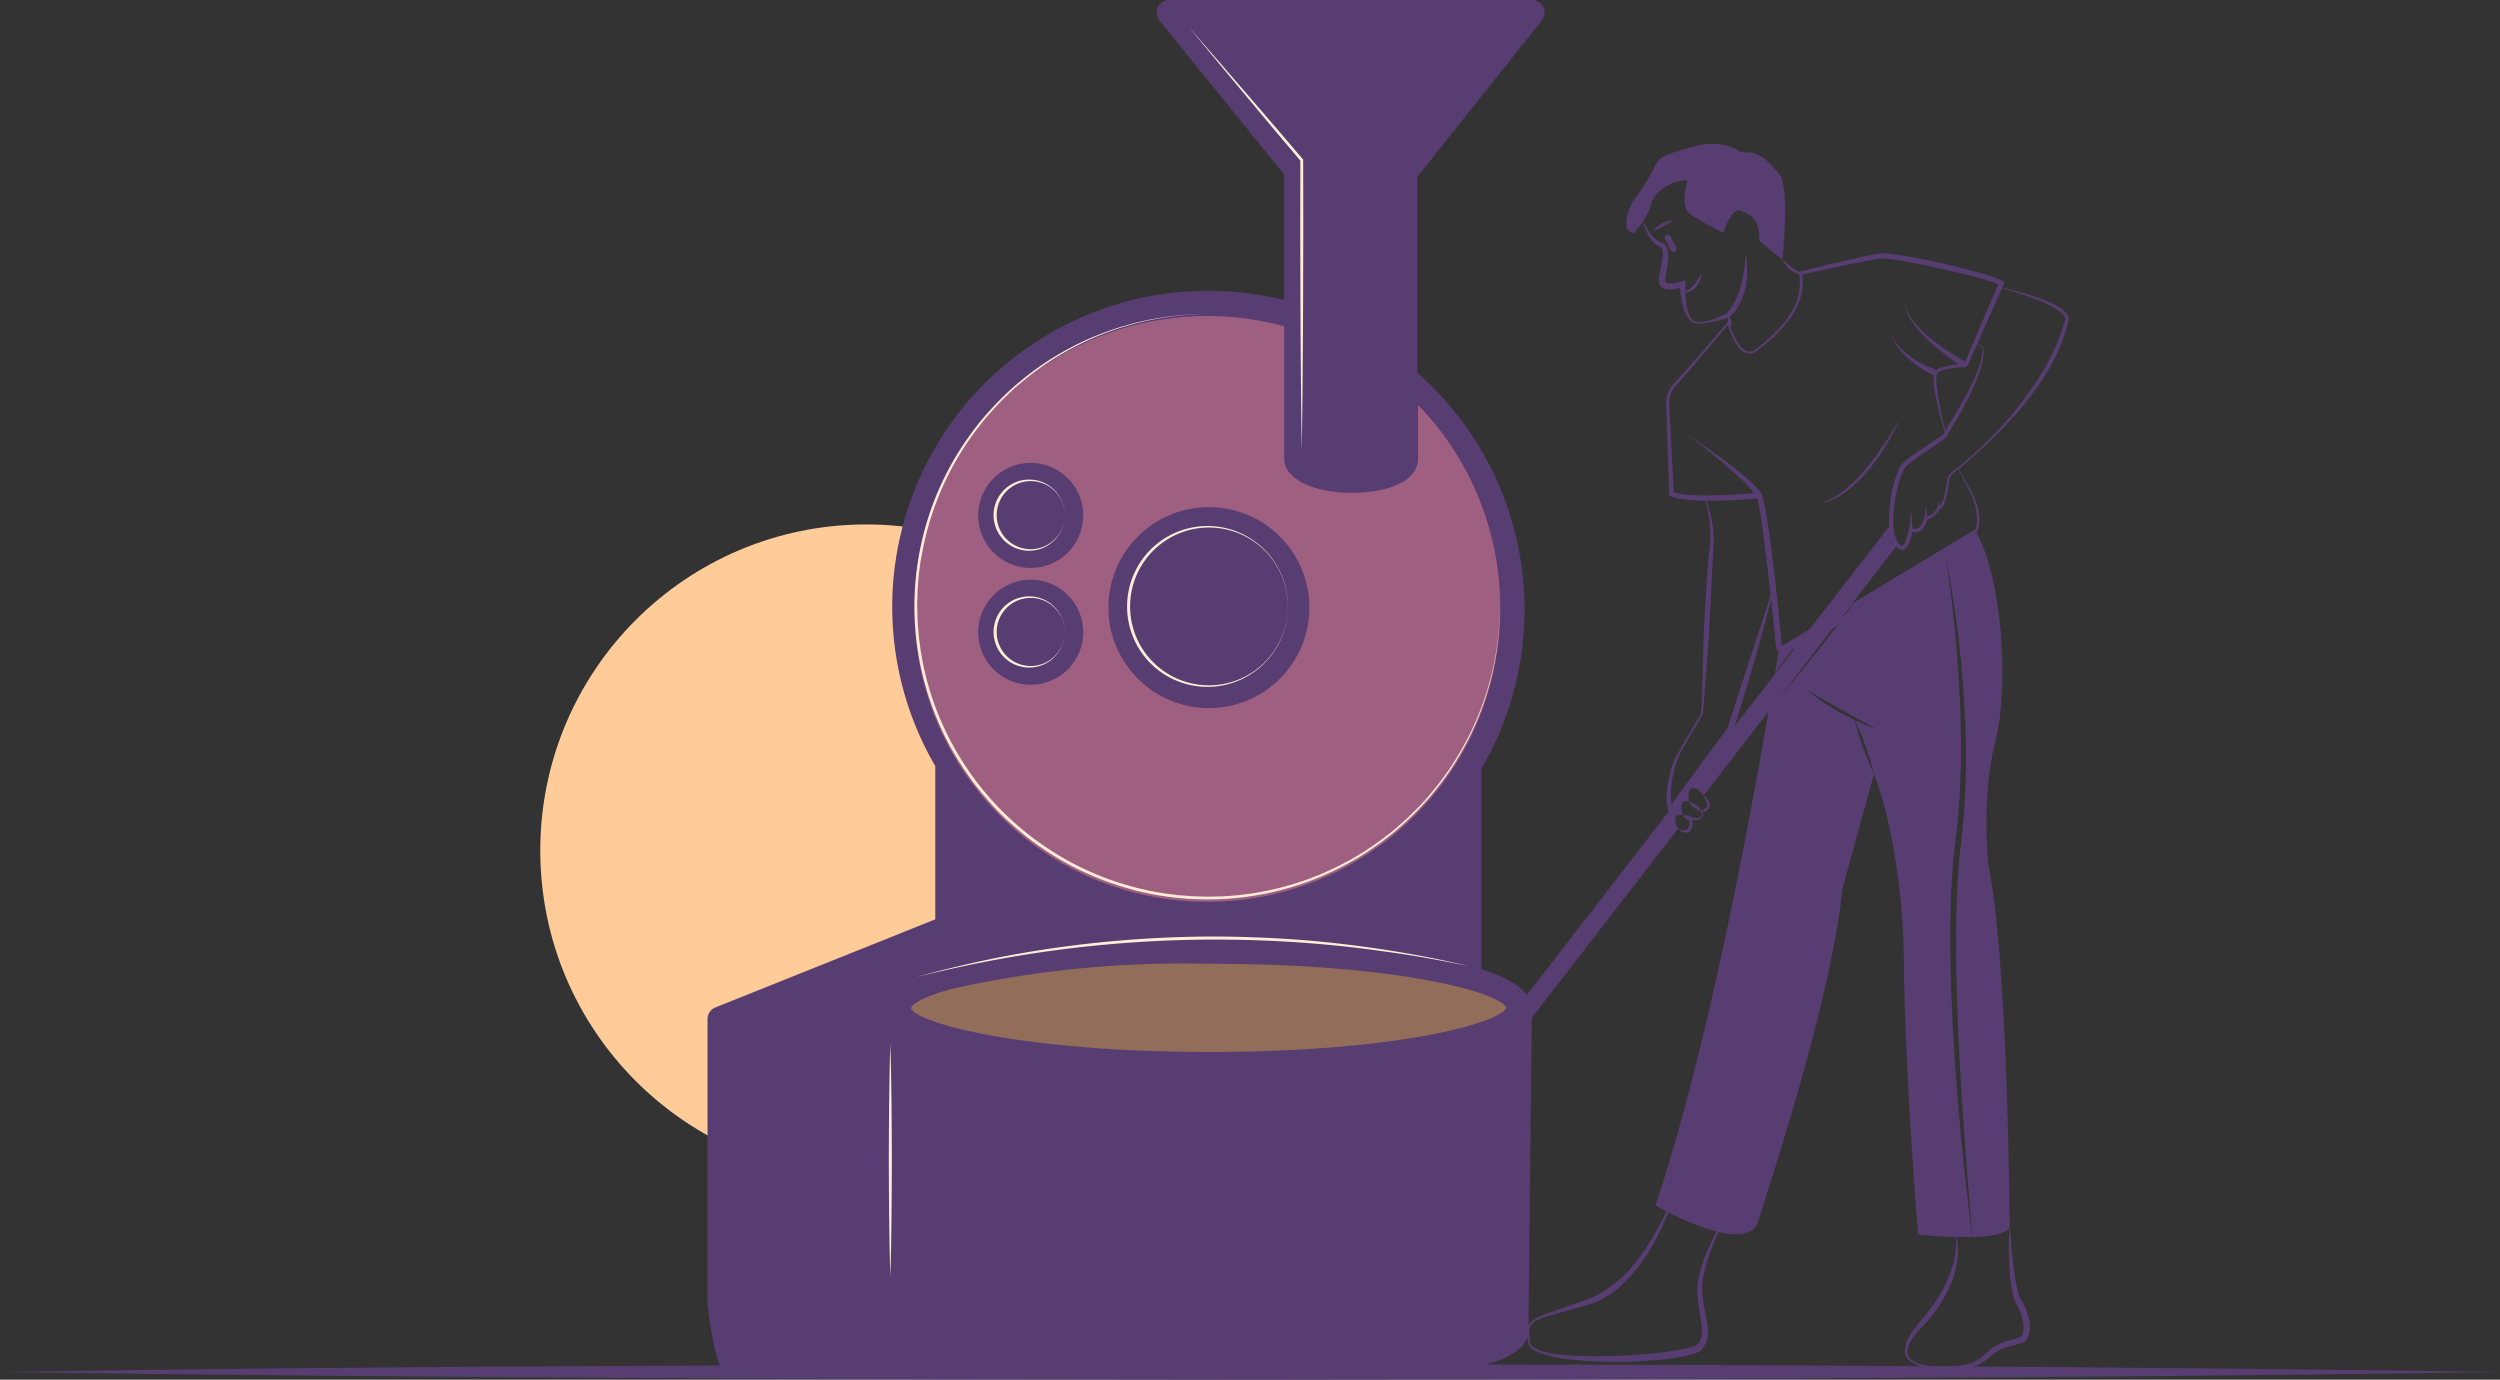
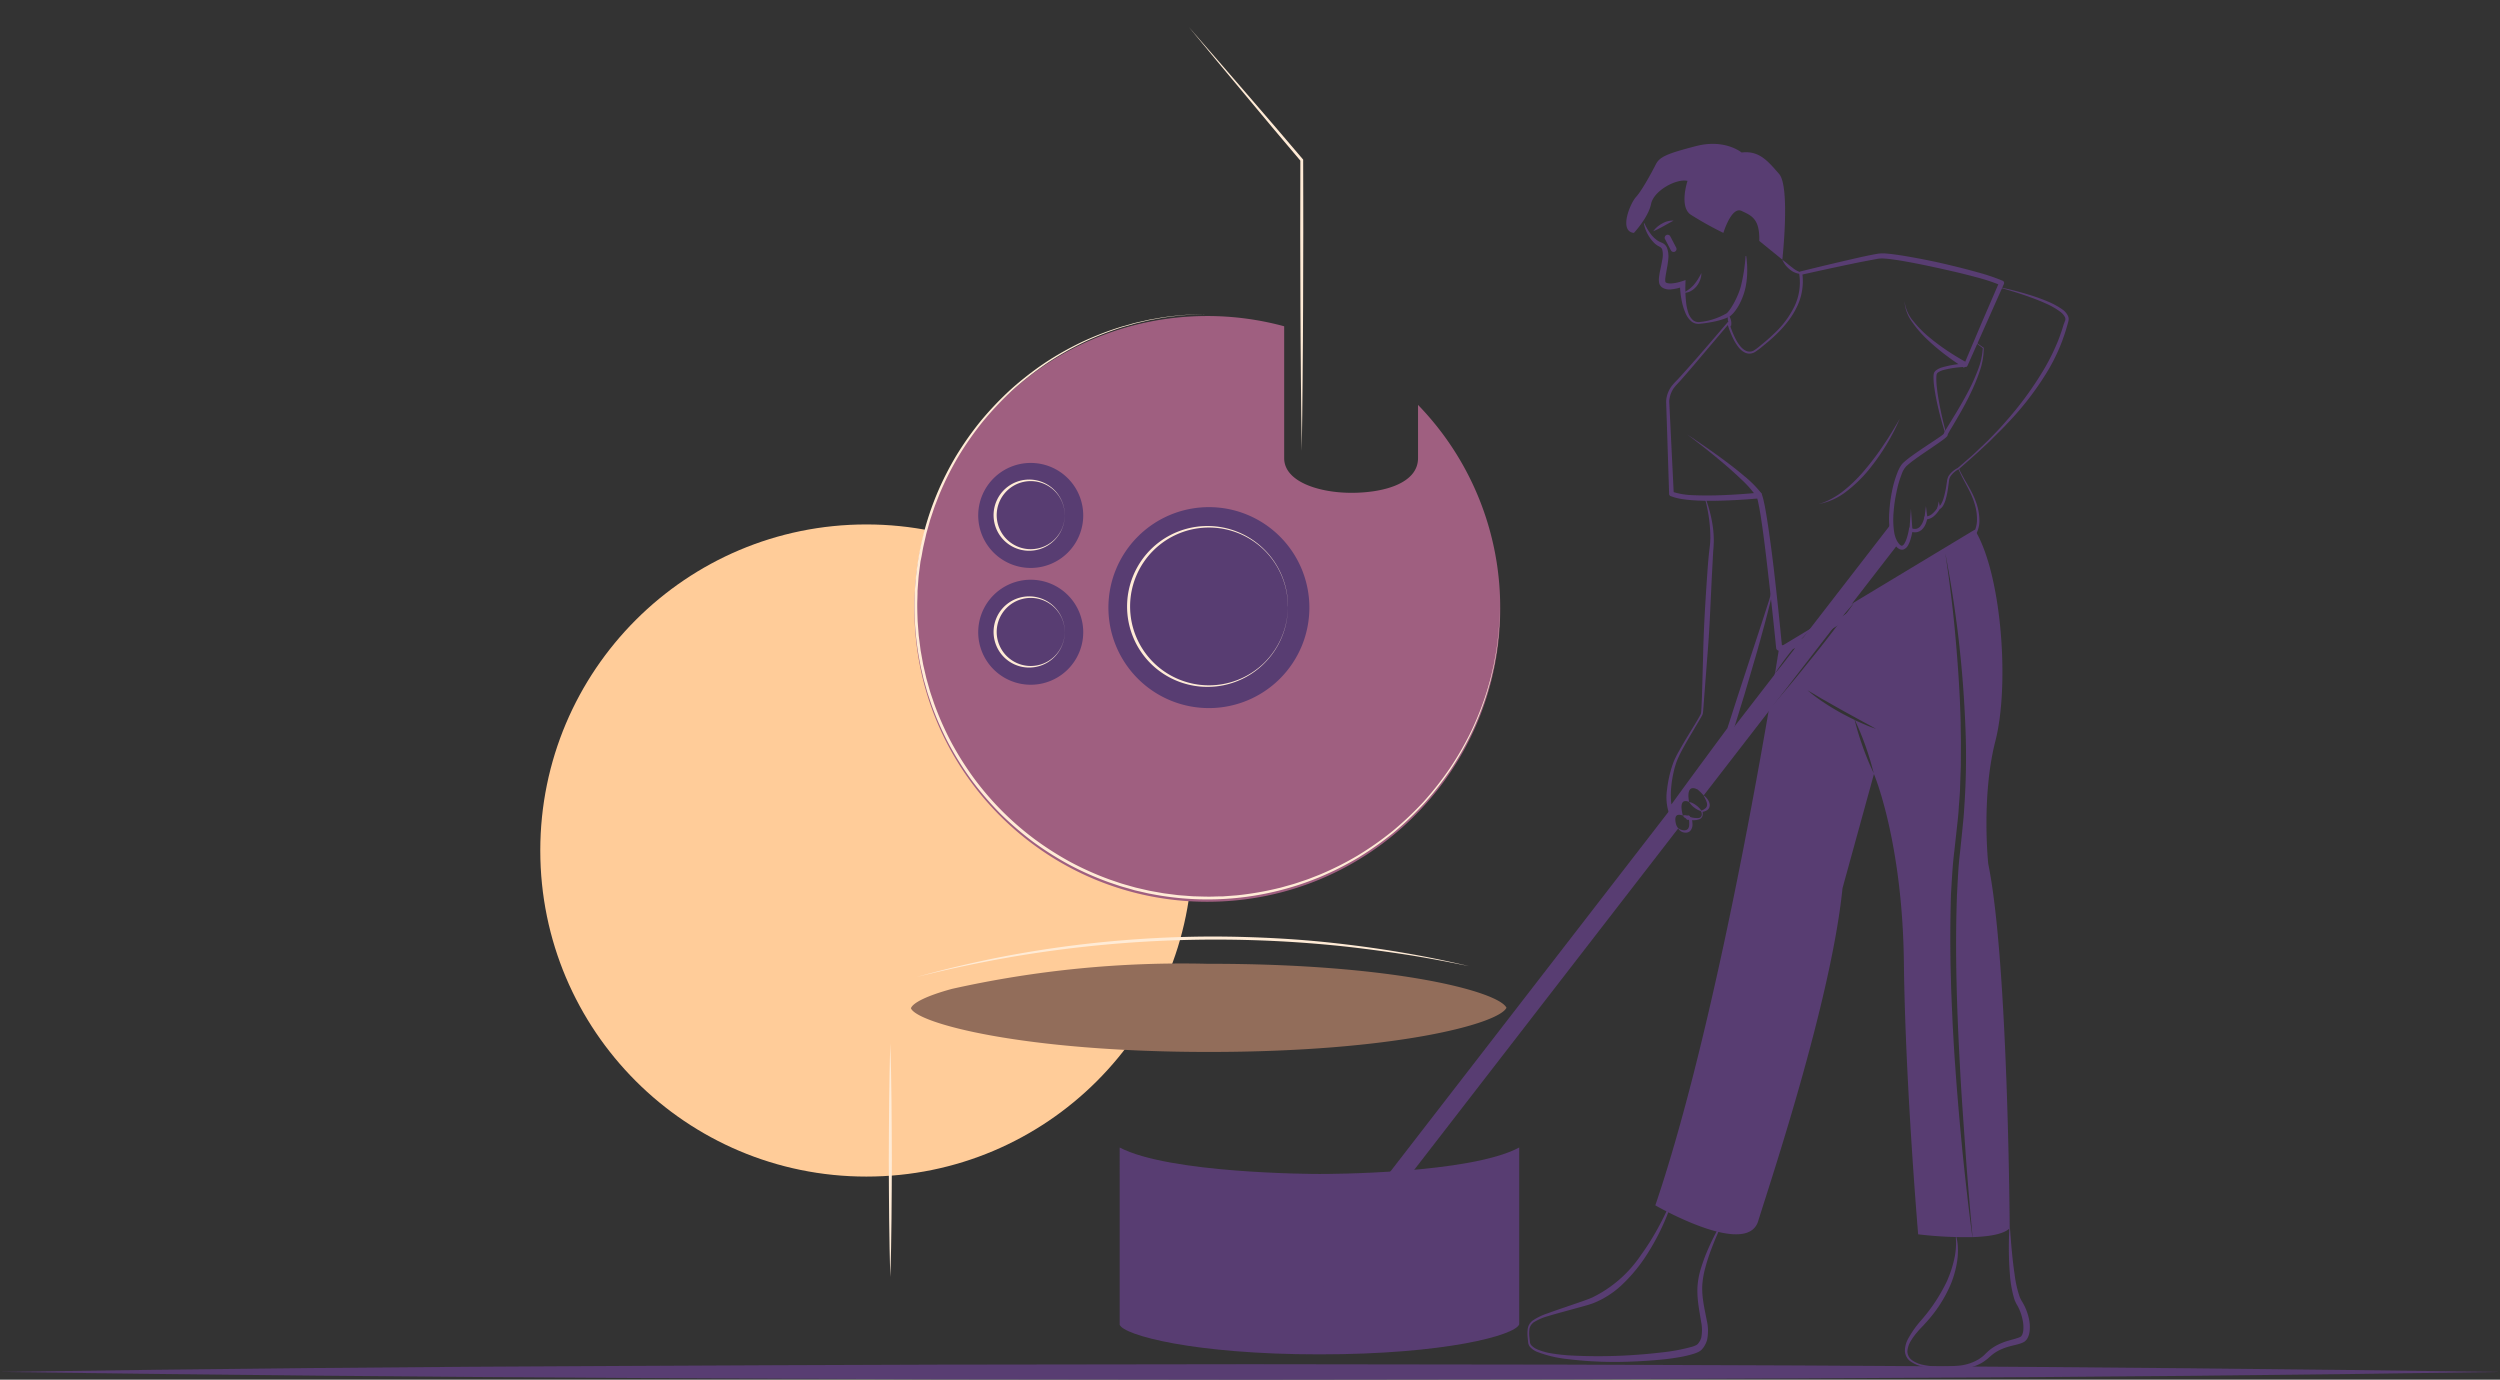
<svg xmlns="http://www.w3.org/2000/svg" viewBox="0 0 1616 891.82">
  <rect x="0" y="0" width="1616" height="891.82" fill="#333333" stroke="none" />
  <defs>
    <style>.cls-1{fill:#fc9;}.cls-2{fill:#583d72;}.cls-3{fill:#9f5f80;}.cls-4{fill:#ffebd6;}.cls-5{fill:#926d5a;}</style>
  </defs>
  <g id="Layer_2" data-name="Layer 2">
    <g id="Roasting_1" data-name="Roasting 1">
      <circle class="cls-1" cx="560.01" cy="549.77" r="210.77" />
      <path class="cls-2" d="M852.89,875.46c-81.22,0-126.63-12.41-129.13-19.16V741.76c32,16.77,124.34,17.1,129.13,17.1s97.11,0,129.12-17.1V856.08C979.29,863.16,934,875.46,852.89,875.46Z" />
      <line class="cls-2" y1="886.82" x2="1616" y2="886.82" />
      <path class="cls-2" d="M0,886.82q202-3.09,404-3.88l101-.48,101-.36,202-.27,202,.26,101,.35,50.5.19,50.5.29q202,1.11,404,3.9-202,3.13-404,3.91l-50.5.29-50.5.19-101,.35-202,.26-202-.27-101-.36-101-.48Q202,889.62,0,886.82Z" />
-       <path class="cls-2" d="M781.38,886.35c8,0,206.62,18.46,206.62-26.35l2.18-206.64h0v-1c0-11.2-12.66-19.48-32.47-25.81V496.67A203.61,203.61,0,0,0,916.15,241V114.3L996.68,13.15A8.12,8.12,0,0,0,990.35,0H755.73a8.12,8.12,0,0,0-6.33,13.15l80.69,99.69V194C720.59,166.91,609.85,233.7,582.73,343.2a204.24,204.24,0,0,0,21.84,152v99.05l-142.23,57a8.11,8.11,0,0,0-5,7.46V841.54c0,4.48,5.22,42.46,9.7,42.46" />
      <path class="cls-3" d="M969.73,393.57c0,104.56-84.74,189.33-189.3,189.34S591.1,498.17,591.09,393.62s84.74-189.33,189.3-189.34a189.18,189.18,0,0,1,49.7,6.63v85.24c0,15.27,22.57,22.41,43.52,22.41s43-6.17,43-22.41V261.73A188,188,0,0,1,969.73,393.57Z" />
      <path class="cls-4" d="M969.5,391.75a209.15,209.15,0,0,1-1.92,27.72c-.29,2.3-.77,4.57-1.14,6.86l-.6,3.42-.76,3.39c-.53,2.26-1,4.54-1.58,6.78l-1.88,6.7a193.83,193.83,0,0,1-9.9,26,197.73,197.73,0,0,1-13.62,24.27,205.12,205.12,0,0,1-17.08,22,210.46,210.46,0,0,1-20.13,19.26,206.24,206.24,0,0,1-22.74,16.11,197.36,197.36,0,0,1-24.87,12.61,189.42,189.42,0,0,1-109.53,10.91c-1.15-.18-2.28-.46-3.42-.72l-3.4-.78-3.4-.78-3.37-1c-2.23-.65-4.49-1.22-6.7-1.94l-6.62-2.24a196.75,196.75,0,0,1-25.52-11.29,203.8,203.8,0,0,1-23.59-14.93,210.68,210.68,0,0,1-21.15-18.22,208.31,208.31,0,0,1-18.22-21.15,202.47,202.47,0,0,1-14.93-23.59,196.81,196.81,0,0,1-11.3-25.52L599.9,449c-.72-2.21-1.29-4.47-1.95-6.7L597,439l-.78-3.41-.78-3.4c-.26-1.14-.55-2.26-.72-3.42a189.43,189.43,0,0,1,10.91-109.53,198.64,198.64,0,0,1,12.6-24.87,204.45,204.45,0,0,1,16.12-22.74,209.28,209.28,0,0,1,19.26-20.13,204.13,204.13,0,0,1,22-17.08,199.12,199.12,0,0,1,24.27-13.63,196.06,196.06,0,0,1,26-9.9l6.7-1.87c2.24-.6,4.52-1.05,6.78-1.58l3.39-.76,3.42-.6c2.29-.37,4.56-.85,6.86-1.14A209.15,209.15,0,0,1,780.75,203a208.45,208.45,0,0,0-27.68,2.16c-2.29.32-4.56.81-6.84,1.2l-3.41.63-3.38.79c-2.25.55-4.52,1-6.75,1.64L726,211.34a194.31,194.31,0,0,0-25.82,10.1,197.82,197.82,0,0,0-24,13.77,207.76,207.76,0,0,0-21.79,17.1,211.45,211.45,0,0,0-19,20.1,202.93,202.93,0,0,0-15.88,22.66,195.67,195.67,0,0,0-12.39,24.74l-2.52,6.44c-.83,2.16-1.5,4.37-2.25,6.54-.36,1.1-.74,2.19-1.09,3.29l-.94,3.33-.93,3.33c-.32,1.11-.64,2.21-.88,3.34l-1.54,6.75c-.51,2.25-.84,4.53-1.27,6.8L595,363l-.44,3.43c-.27,2.29-.62,4.58-.83,6.87l-.51,6.9-.13,1.72,0,1.73-.09,3.46c-.21,4.61,0,9.22.13,13.83.13,2.3.34,4.6.51,6.9.09,1.15.16,2.3.28,3.44l.44,3.43.44,3.43c.15,1.15.27,2.29.5,3.42l1.22,6.81c.18,1.14.46,2.26.72,3.38l.78,3.37.78,3.37.94,3.33c.65,2.21,1.22,4.44,1.94,6.63l2.22,6.55a194.29,194.29,0,0,0,11.23,25.25,199.56,199.56,0,0,0,14.81,23.32,189.4,189.4,0,0,0,39,39,201,201,0,0,0,23.32,14.82,195.6,195.6,0,0,0,25.25,11.22l6.55,2.22c2.19.72,4.42,1.29,6.63,1.94l3.33.94,3.37.78,3.37.78c1.12.26,2.24.54,3.38.72l6.81,1.22c1.13.23,2.27.36,3.42.5l3.43.44,3.43.44c1.14.12,2.29.19,3.44.28,2.3.17,4.6.38,6.9.51,4.61.09,9.22.35,13.83.13l3.46-.09,1.73,0,1.72-.13,6.9-.52a199.47,199.47,0,0,0,27.25-4.68c1.13-.23,2.23-.56,3.34-.87l3.33-.94,3.33-.94c1.1-.34,2.19-.72,3.29-1.09,2.18-.75,4.39-1.42,6.54-2.24l6.45-2.52a196.88,196.88,0,0,0,24.73-12.39,204.34,204.34,0,0,0,22.66-15.89,209,209,0,0,0,20.1-19,206.73,206.73,0,0,0,17.1-21.79,199.22,199.22,0,0,0,13.78-24,195.63,195.63,0,0,0,10.09-25.82l1.92-6.67c.63-2.23,1.09-4.5,1.64-6.75l.79-3.38.63-3.41c.39-2.28.89-4.55,1.2-6.84A208.45,208.45,0,0,0,969.5,391.75Z" />
      <path class="cls-2" d="M781.38,327.81a64.95,64.95,0,1,0,65,64.95A64.94,64.94,0,0,0,781.38,327.81Z" />
      <path class="cls-2" d="M666.43,299.24a33.94,33.94,0,1,0,33.77,34.09v-.16A33.93,33.93,0,0,0,666.43,299.24Z" />
      <path class="cls-2" d="M666.43,374.74a33.94,33.94,0,1,0,33.77,34.09v-.16A33.93,33.93,0,0,0,666.43,374.74Z" />
      <path class="cls-5" d="M973.79,651.41c-5,10.39-72.42,28.57-192.41,28.57s-188.66-18.51-192.56-28.25c1.3-3.57,10.39-8.12,26.46-12.5h0A681.21,681.21,0,0,1,780.73,623C901.37,622.83,968.75,641,973.79,651.41Z" />
      <path class="cls-2" d="M1056.17,150.54s9.35-10,11.08-18.7,16.62-16.63,23.55-14.89c0,0-5.54,16.62,2.08,21.81A215.75,215.75,0,0,0,1114,150.54s5.2-17.32,11.78-14.2,11.77,5.19,11.43,19.39l14.89,12.13s5.19-47.11-2.08-55.42-12.81-15.24-24.24-13.85c0,0-10.74-9-29.44-4.16s-23.55,6.93-26,11.78-9,17-12.82,21.13S1046.25,149.65,1056.17,150.54Z" />
      <path class="cls-2" d="M1068.63,149.5a16.92,16.92,0,0,1,5.75-5,13.69,13.69,0,0,1,7.41-1.91c-1.13.67-2.21,1.24-3.29,1.82l-3.19,1.77A66,66,0,0,1,1068.63,149.5Z" />
      <path class="cls-2" d="M1081.8,162.85a1.91,1.91,0,0,1-1.71-1l-3.81-7.27a1.92,1.92,0,0,1,3.4-1.8h0l3.81,7.28a1.92,1.92,0,0,1-.81,2.59,1.86,1.86,0,0,1-.89.22Z" />
      <path class="cls-2" d="M1087.85,189.27a20.4,20.4,0,0,0,7.09-5.21,29,29,0,0,0,2.58-3.55c.41-.62.74-1.29,1.15-1.94s.69-1.36,1.13-2a17,17,0,0,1-.25,2.36,16.71,16.71,0,0,1-.68,2.29,14.52,14.52,0,0,1-2.48,4.14,12.72,12.72,0,0,1-3.87,3A8.89,8.89,0,0,1,1087.85,189.27Z" />
      <path class="cls-2" d="M1128.74,165.42a60.45,60.45,0,0,1,.65,10.32,52.49,52.49,0,0,1-1.15,10.39,43.6,43.6,0,0,1-3.62,10,31.77,31.77,0,0,1-2.8,4.55,19.26,19.26,0,0,1-3.85,4l-.1.08,0,0a50.92,50.92,0,0,1-12.25,3.57c-2.07.36-4.14.71-6.23.88a8.53,8.53,0,0,1-3.3-.07,7.24,7.24,0,0,1-3-1.57,14.93,14.93,0,0,1-3.68-5.4,37.2,37.2,0,0,1-2-6.11,57.33,57.33,0,0,1-1.48-12.66l2.39,1.7a30.36,30.36,0,0,1-7.56,1.89,9.3,9.3,0,0,1-5.52-.7,9,9,0,0,1-1.17-.76,6.44,6.44,0,0,1-1-1.14,5.27,5.27,0,0,1-.59-1.46,13,13,0,0,1,0-4.35c.16-1.29.38-2.52.64-3.72.51-2.4,1-4.73,1.39-7a14.83,14.83,0,0,0,0-6.36,3,3,0,0,0-1.47-1.86c-.45-.27-1.18-.61-1.71-.95a17.31,17.31,0,0,1-1.6-1.22,24.17,24.17,0,0,1-7.15-13.07l.37-.11a33.63,33.63,0,0,0,3.55,6.23,19.31,19.31,0,0,0,4.81,4.9,15.48,15.48,0,0,0,1.42.83l1.55.66a6.16,6.16,0,0,1,3.31,3.38,17,17,0,0,1,.69,8.05c-.26,2.53-.75,5-1.16,7.32-.2,1.19-.43,2.35-.57,3.47a9.79,9.79,0,0,0-.08,2.91c0,.28.31.64,1.1.92a8.61,8.61,0,0,0,2.9.25,27.19,27.19,0,0,0,6.61-1.37l2.46-.81-.08,2.5a84.46,84.46,0,0,0,.45,12.11,30.47,30.47,0,0,0,1.22,5.9,12,12,0,0,0,2.84,5.06,5.77,5.77,0,0,0,5.27,1.49,39.85,39.85,0,0,0,6-1.1,44.2,44.2,0,0,0,11.16-4.64l-.15.1a24.7,24.7,0,0,0,2.85-3.67c.88-1.37,1.69-2.79,2.43-4.24a52.35,52.35,0,0,0,3.68-9.13,111.75,111.75,0,0,0,3.13-19.93Z" />
      <path class="cls-2" d="M1152.1,167.86c2.34,1.74,4.38,3.6,6.59,5.2a15.93,15.93,0,0,0,7.26,3.47,6.55,6.55,0,0,1-4.43.11,12.22,12.22,0,0,1-4-2,17.77,17.77,0,0,1-3.16-3A14.77,14.77,0,0,1,1152.1,167.86Z" />
      <path class="cls-2" d="M1117.12,203.53a8.43,8.43,0,0,1,1.73,7.62,8.44,8.44,0,0,1-1.73-7.62Z" />
      <path class="cls-2" d="M1257.66,280.8v0c-1.58-4.84-3-9.74-4.22-14.69s-2.3-9.94-3-15a46.71,46.71,0,0,1-.62-7.74,8.86,8.86,0,0,1,.28-2.11,2.8,2.8,0,0,1,.6-1.11,4.24,4.24,0,0,1,.83-.81,12.73,12.73,0,0,1,3.69-1.83,66.62,66.62,0,0,1,15.3-2.5l-1,.71,11.31-26.77,11.51-26.62.77,2a125.43,125.43,0,0,0-15.57-5.12q-8-2.16-16.09-4c-10.78-2.47-21.61-4.83-32.5-6.68-2.72-.43-5.44-.85-8.15-1.16-1.33-.14-2.72-.27-4-.3a18.51,18.51,0,0,0-3.86.38c-5.4,1-10.85,2-16.27,3.17-10.86,2.25-21.7,4.63-32.53,7.05l.83-1.25a37.84,37.84,0,0,1-3.7,22.46,52.25,52.25,0,0,1-6.14,9.61,75.24,75.24,0,0,1-7.7,8.36c-2.73,2.62-5.63,5-8.57,7.39a42.64,42.64,0,0,1-4.62,3.41,7.5,7.5,0,0,1-2.91.91,6.82,6.82,0,0,1-3-.46,11.77,11.77,0,0,1-4.57-3.7,28.71,28.71,0,0,1-3.09-4.83,57.49,57.49,0,0,1-4.14-10.61l1.09.25-20.15,23.77c-3.36,4-6.73,7.91-10.17,11.82-1.67,2-3.66,3.86-5.12,5.75a16.42,16.42,0,0,0-2.91,6.67A12,12,0,0,0,1079,259c0,.56,0,1.17.06,1.84l.19,3.89.38,7.78.76,15.56,1.53,31.12-.92-1.34a47.58,47.58,0,0,0,13.49,2.24c4.69.22,9.41.21,14.14.14,9.46-.25,18.95-.85,28.36-1.79h.13a1.7,1.7,0,0,1,1.8,1.22l.93,3.18.67,3.1c.47,2.07.76,4.11,1.14,6.17q1,6.17,1.9,12.31,1.74,12.33,3.19,24.66,2.85,24.68,5.2,49.39l-1-1.55a3.68,3.68,0,0,0,1.86.15,14.45,14.45,0,0,0,2.62-.51,45.71,45.71,0,0,0,5.44-1.94c3.61-1.53,7.17-3.33,10.69-5.21,7-3.8,14-7.85,20.79-12.05,13.69-8.4,27.15-17.24,40.61-26.06,6.74-4.41,13.5-8.8,20.34-13.09,3.42-2.13,6.85-4.26,10.46-6.19a26.07,26.07,0,0,1,2.9-1.32,5,5,0,0,1,.92-.24l.69-.14a5.32,5.32,0,0,0,1.3-.35,10.5,10.5,0,0,0,4.52-3.1,17,17,0,0,0,3.83-10.57,33.78,33.78,0,0,0-1.84-11.62c-2.37-7.62-7.23-14.26-10.24-21.77a.19.19,0,0,1,.09-.25.21.21,0,0,1,.26.09c3.22,7.36,8.29,13.79,11,21.55a35,35,0,0,1,2.3,12,18.32,18.32,0,0,1-4,11.77,12.49,12.49,0,0,1-5.25,3.76,7.27,7.27,0,0,1-1.59.47l-.79.17a3.24,3.24,0,0,0-.53.16,22.56,22.56,0,0,0-2.57,1.25c-3.44,1.94-6.82,4.14-10.18,6.33-6.71,4.41-13.34,9-20,13.49-13.35,9-26.7,18-40.34,26.67-6.84,4.3-13.71,8.55-20.86,12.4-3.58,1.92-7.21,3.78-11,5.4a48.15,48.15,0,0,1-5.93,2.13,18.57,18.57,0,0,1-3.29.64,7.18,7.18,0,0,1-4.06-.58,1.82,1.82,0,0,1-1-1.47v-.08q-2.46-24.66-5.34-49.3c-.94-8.21-1.9-16.41-3-24.59q-.81-6.13-1.78-12.22c-.36-2-.64-4.07-1.08-6l-.61-3-.78-2.78,1.93,1.21c-9.55.87-19.08,1.41-28.67,1.58-4.79.06-9.59,0-14.41-.33-2.41-.2-4.82-.41-7.24-.81a33.36,33.36,0,0,1-7.29-1.93,1.45,1.45,0,0,1-.91-1.29v-.05l-1-31.14-.5-15.56-.26-7.79-.12-3.89a19.66,19.66,0,0,1,0-2.05,14.5,14.5,0,0,1,.28-2.07,18.45,18.45,0,0,1,3.39-7.42,36,36,0,0,1,2.69-3c.89-.91,1.77-1.88,2.64-2.82,3.49-3.83,6.93-7.72,10.36-11.62,6.83-7.81,13.58-15.71,20.32-23.6a.62.62,0,0,1,.89-.07.72.72,0,0,1,.2.31,56.41,56.41,0,0,0,4,10.38,25.92,25.92,0,0,0,3,4.65,10.56,10.56,0,0,0,4.1,3.3,5.61,5.61,0,0,0,4.9-.43,40.76,40.76,0,0,0,4.39-3.32c2.91-2.36,5.76-4.79,8.43-7.39a59.79,59.79,0,0,0,13.27-17.69,35.86,35.86,0,0,0,3.06-21.37,1.13,1.13,0,0,1,.84-1.25q16.18-4,32.41-7.75c5.43-1.23,10.83-2.5,16.36-3.48a23.31,23.31,0,0,1,4.41-.45c1.51,0,2.89.16,4.32.29,2.8.3,5.57.71,8.34,1.13,11,1.82,21.92,4,32.74,6.67q8.13,1.94,16.18,4.21a127.06,127.06,0,0,1,16,5.42,1.52,1.52,0,0,1,.78,2h0v0l-23.59,53,0,0a1.14,1.14,0,0,1-1,.67,64.36,64.36,0,0,0-14.8,2.09,11.21,11.21,0,0,0-3.16,1.46,2.28,2.28,0,0,0-.87,1,8.33,8.33,0,0,0-.25,1.65,45.5,45.5,0,0,0,.37,7.47c.55,5,1.48,10,2.52,15s2.25,9.9,3.63,14.8v.13a.19.19,0,0,1-.2.19A.2.2,0,0,1,1257.66,280.8Z" />
      <path class="cls-2" d="M1090.45,280.76q12.87,8.4,25.22,17.59c4.11,3.08,8.15,6.26,12.08,9.6a70.34,70.34,0,0,1,11.06,11.23l-3.21,2.12a69.24,69.24,0,0,0-9.79-11.22c-3.66-3.51-7.46-6.92-11.34-10.23Q1102.79,289.94,1090.45,280.76Z" />
-       <path class="cls-2" d="M1250.52,242.75a62.21,62.21,0,0,1-9-4.82,64.32,64.32,0,0,1-8-6.09,48.45,48.45,0,0,1-6.74-7.43,38.24,38.24,0,0,1-4.68-8.76,37.81,37.81,0,0,0,5.44,8.16,46.55,46.55,0,0,0,7.2,6.54,60.75,60.75,0,0,0,8.26,5.07,59.91,59.91,0,0,0,8.83,3.7Z" />
      <path class="cls-2" d="M1269.6,237.76c-4.29-2.68-8.33-5.53-12.3-8.54a136.13,136.13,0,0,1-11.38-9.65,71,71,0,0,1-9.79-11.26,25.08,25.08,0,0,1-5.07-13.79,24.62,24.62,0,0,0,5.85,13.23,70.13,70.13,0,0,0,10.29,10.38,135.41,135.41,0,0,0,11.78,8.74c4.06,2.69,8.27,5.26,12.51,7.54Z" />
      <path class="cls-2" d="M1228,270.72a133.47,133.47,0,0,1-9,17.36,142.88,142.88,0,0,1-11.36,16,88.23,88.23,0,0,1-14.16,13.63,41.39,41.39,0,0,1-17.76,8.08,40.25,40.25,0,0,0,8.91-3.8,51.24,51.24,0,0,0,7.94-5.45,96.24,96.24,0,0,0,13.6-13.7,168.65,168.65,0,0,0,11.59-15.55q2.74-4,5.26-8.18C1224.7,276.35,1226.33,273.54,1228,270.72Z" />
      <path class="cls-2" d="M1102.41,321.89a87.75,87.75,0,0,1,3.67,12.5,70.86,70.86,0,0,1,1.68,13,58.35,58.35,0,0,1-.16,6.61c-.17,2.13-.32,4.26-.41,6.42l-.69,12.92-1.23,25.87c-.43,8.62-1,17.24-1.7,25.86l-2,25.85-.48,6.47c-.12,1.1-.13,2.1-.3,3.3a4,4,0,0,1-.53,1.68c-.26.49-.52,1-.79,1.45l-6.6,11.17c-2.18,3.72-4.36,7.44-6.33,11.26a59.63,59.63,0,0,0-2.66,5.81,51.45,51.45,0,0,0-1.84,6.09,75.38,75.38,0,0,0-1.92,12.59,48.89,48.89,0,0,0,0,6.29,20.47,20.47,0,0,0,1.11,5.91l-2.67-.39q9.45-13.12,19.05-26.15t19.19-26l-.31.6,7.36-22.79,7.46-22.76,7.48-22.76,3.68-11.39a113.73,113.73,0,0,0,3.25-11.44l.38,0a88.09,88.09,0,0,1-2.4,11.82q-1.43,5.83-3,11.62c-2.12,7.7-4.18,15.43-6.45,23.09l-6.77,23-7.06,22.9-.1.32-.21.29q-9.65,13-19.47,25.84t-19.62,25.71l-1.8,2.33-.87-2.72a32.88,32.88,0,0,1-.8-13.46,79.76,79.76,0,0,1,2.54-12.9,55.92,55.92,0,0,1,2.15-6.23,64.21,64.21,0,0,1,3-5.85c2.11-3.8,4.3-7.52,6.55-11.22s4.56-7.35,6.65-11.1c.27-.47.51-.93.75-1.4a2.92,2.92,0,0,0,.41-1.38c.12-.94.16-2.11.23-3.15l.29-6.47.75-25.9c.34-17.28,1.35-34.53,2.56-51.78.31-4.31.56-8.62,1-12.94.19-2.15.44-4.32.71-6.49a55.43,55.43,0,0,0,.44-6.31,96.76,96.76,0,0,0-3.56-25.38Z" />
      <path class="cls-2" d="M1292.49,185.63h0a212.32,212.32,0,0,1,20.72,5.4c3.4,1.1,6.78,2.31,10.1,3.71a48.19,48.19,0,0,1,9.6,5.14,11.11,11.11,0,0,1,3.85,4.39,5.13,5.13,0,0,1,.28,3.32l-.72,2.59c-.94,3.45-2.1,6.87-3.33,10.25a120,120,0,0,1-9.38,19.4,190.84,190.84,0,0,1-26.2,34c-2.4,2.65-5,5.14-7.5,7.64l-3.78,3.79-3.92,3.65c-5.17,4.92-10.6,9.54-15.93,14.28l0,0,0,0,0,0-.08.05a14.74,14.74,0,0,0-5.43,4.7,7.54,7.54,0,0,0-1,3.38l-.49,3.75a56.27,56.27,0,0,1-1.5,7.48,18.61,18.61,0,0,1-1.41,3.65,6.72,6.72,0,0,1-2.84,3.1l.37-.34a17.17,17.17,0,0,1-1.6,2.36,15.5,15.5,0,0,1-2,2.09,8.66,8.66,0,0,1-5.46,2.37l1-.83a16.47,16.47,0,0,1-1.09,3.71,10.38,10.38,0,0,1-2.13,3.36,6.65,6.65,0,0,1-3.74,2,8.37,8.37,0,0,1-4.14-.52l1.58-.92a41,41,0,0,1-1.51,6.58,18.84,18.84,0,0,1-1.39,3.23,5.65,5.65,0,0,1-3.07,2.8,3.57,3.57,0,0,1-2.47-.24,5.82,5.82,0,0,1-1.7-1.2,8.89,8.89,0,0,1-1.19-1.41,16,16,0,0,1-1-1.48,20.9,20.9,0,0,1-2.21-6.6,57.54,57.54,0,0,1-.54-13.37,97.16,97.16,0,0,1,1.71-13.15,71.43,71.43,0,0,1,3.76-12.8,27.86,27.86,0,0,1,1.51-3.11,14.39,14.39,0,0,1,1-1.52,10.89,10.89,0,0,1,1.26-1.37,62,62,0,0,1,5.24-4.19c3.57-2.59,7.2-5,10.82-7.43l5.43-3.6,2.65-1.84c.43-.31.86-.62,1.24-.94a6.76,6.76,0,0,0,.54-.45l.15-.16s0-.05,0,0a.62.62,0,0,0-.09.27c0,.1,0,.23,0,.14l0,.38a2.28,2.28,0,0,1,.06-1l.13-.31c.08-.17.16-.35.26-.52l.49-.89,1-1.67,2-3.28,4-6.54c2.62-4.39,5.18-8.81,7.56-13.32a122.53,122.53,0,0,0,6.34-13.9,45.29,45.29,0,0,0,3.36-14.78l.13.24-5.06-3.86h0l0,0,.2-.2,0,0v0l5.25,3.61.12.08v.16a45.26,45.26,0,0,1-2.7,15.24,124.64,124.64,0,0,1-5.93,14.29c-2.23,4.65-4.68,9.19-7.25,13.65l-3.89,6.66-2,3.3-.94,1.65-.42.79c-.06.12-.12.23-.17.35l-.06.14a.75.75,0,0,0,0-.57l.06.38a2,2,0,0,1,0,.34,1.57,1.57,0,0,1-.16.46,3.17,3.17,0,0,1-.23.36,3.38,3.38,0,0,1-.4.44c-.24.24-.46.44-.69.63-.45.38-.89.72-1.34,1.06l-2.68,1.94-5.39,3.72c-3.61,2.44-7.22,4.86-10.69,7.41a59.42,59.42,0,0,0-5,4,13.73,13.73,0,0,0-3.06,5,69.46,69.46,0,0,0-3.53,12.25,94.09,94.09,0,0,0-1.81,12.72,54.52,54.52,0,0,0,.35,12.7,18.63,18.63,0,0,0,1.83,5.76,13.75,13.75,0,0,0,1.7,2.33c.65.65,1.29.93,1.64.81a3.34,3.34,0,0,0,1.57-1.58,15.34,15.34,0,0,0,1.24-2.74,38.79,38.79,0,0,0,1.55-6.11l.23-1.35,1.34.43a6.22,6.22,0,0,0,2.95.46,4.55,4.55,0,0,0,2.53-1.3,12.08,12.08,0,0,0,2.82-5.85l.19-.84h.79a6.8,6.8,0,0,0,4.29-1.78,15.83,15.83,0,0,0,3.3-3.86l.16-.26.22-.09a5.27,5.27,0,0,0,2.18-2.35,16.83,16.83,0,0,0,1.39-3.34,54.37,54.37,0,0,0,1.66-7.25l.58-3.72a9,9,0,0,1,1.18-3.77,15.57,15.57,0,0,1,5.89-5l-.13.09,0,0h0l8.07-7c2.72-2.3,5.21-4.84,7.81-7.27l3.85-3.69,3.72-3.83c2.47-2.55,4.91-5.14,7.21-7.84a220.87,220.87,0,0,0,25.11-34.23,139.12,139.12,0,0,0,9.33-19c1.25-3.29,2.42-6.61,3.4-10L1335,207a3,3,0,0,0-.17-1.9,9.74,9.74,0,0,0-3.08-3.57,45.89,45.89,0,0,0-9-5.2c-3.21-1.47-6.51-2.77-9.85-4-6.66-2.46-13.48-4.52-20.34-6.45h0Z" />
      <polygon class="cls-2" points="1234.26 342.41 1235.22 328.9 1236.18 342.41 1234.26 342.41" />
      <polygon class="cls-2" points="1243.95 334.79 1244.92 327.17 1245.88 334.79 1243.95 334.79" />
      <polygon class="cls-2" points="1252.27 328.56 1253.23 324.05 1254.19 328.56 1252.27 328.56" />
      <path class="cls-2" d="M1226.53,352.13l-125.3,162.06a33.78,33.78,0,0,0-3.85-3.81c-8.31-4.34-5.53,8-5.53,8-7.81-3.3-4,8.82-4,8.82-5.47-2-5.33,2.16-4.49,5.46a6.72,6.72,0,0,0,1.48,2.77L865.39,819.24l-31.16,40.31-9.12-7,31.15-40.33,366.35-473.84a26,26,0,0,0,2.92,12.4C1225.89,351.27,1226.23,351.73,1226.53,352.13Z" />
      <path class="cls-2" d="M1269.63,523a472.15,472.15,0,0,0,.7-55.67,737,737,0,0,0-13-110.31c2.82,18.3,5.1,36.67,6.72,55.09s2.91,36.87,3.33,55.32c0,4.62.2,9.23.16,13.85l-.06,13.84-.48,13.82c-.12,4.61-.6,9.21-.88,13.8s-.84,9.17-1.34,13.74l-1.51,13.8c-1.18,9.25-1.56,18.54-2.16,27.81-.52,18.55-.58,37.11,0,55.64.18,9.27.7,18.52,1.06,27.76.52,9.25,1,18.52,1.7,27.75,1.27,18.47,2.93,36.91,4.69,55.34,1.92,18.4,3.91,36.77,6.41,55.09a260,260,0,0,1-35.07-1.8s-8.31-97.21-9.23-175.72-19.39-121.92-19.39-121.92a190.82,190.82,0,0,0-12.25-34.75l1.8.86c1.94.89,3.9,1.71,5.85,2.55s4,1.56,6,2.26c-3.69-2.14-7.45-4.1-11.16-6.13l-11.13-6.13-11-6.24c-1.86-1-3.68-2.11-5.49-3.21s-3.66-2.14-5.5-3.24a95.32,95.32,0,0,0,10.21,7.69c3.52,2.4,7.19,4.58,10.89,6.67q4.61,2.52,9.32,4.78a188.79,188.79,0,0,0,12.53,34.89L1191,574.11c-7.39,73-47.11,191.16-54.5,215.19S1070,779.14,1070,779.14c32.93-96.75,61.09-248.75,73.4-320.49,4.91-5.52,9.62-11.13,14.36-16.78s9.29-11.41,13.94-17.12,9.15-11.54,13.62-17.39,8.93-11.71,13.2-17.7c-4.89,5.49-9.64,11.12-14.36,16.78s-9.3,11.42-14,17.11-9.13,11.55-13.6,17.4-8.93,11.68-13.2,17.7c1.58-9.19,2.87-17,3.91-23.31A184.3,184.3,0,0,0,1171,406.28a161.06,161.06,0,0,0-12.58,13.92,165.74,165.74,0,0,0-11.07,15.14c1.76-10.69,2.7-16.74,2.7-16.74l126.41-76.2C1294,371,1299.07,443,1289.82,479s-4.61,79.43-4.61,79.43c12.92,62.8,13.86,235.51,13.86,235.51-3.92,3.91-13.6,5.39-24,5.73-1.64-18.42-3.28-36.81-4.55-55.25s-2.7-36.91-3.62-55.36c-2-36.93-3.27-73.92-1.9-110.81.52-9.21.84-18.44,2-27.57l1.42-13.8C1268.85,532.25,1269.41,527.63,1269.63,523Z" />
      <path class="cls-2" d="M1082.28,772.15a150.62,150.62,0,0,1-19.44,41.4,102,102,0,0,1-14.46,17,58.4,58.4,0,0,1-18.09,11.67c-3.34,1.27-6.64,2.1-9.92,3l-9.86,2.71c-3.29.9-6.57,1.81-9.83,2.8a34.81,34.81,0,0,0-9.26,4,6.81,6.81,0,0,0-2.74,4.12,21.15,21.15,0,0,0-.07,5.62c.08,1,.22,1.93.32,2.89a3.86,3.86,0,0,0,.89,2.2,10.94,10.94,0,0,0,4.1,2.76,40.41,40.41,0,0,0,9.7,2.62c3.32.53,6.66.9,10,1.15A339.33,339.33,0,0,0,1054,876c6.72-.4,13.43-1,20.1-1.79a121.14,121.14,0,0,0,19.63-3.66,20,20,0,0,0,2.19-.82,4.4,4.4,0,0,0,1.53-1,10.7,10.7,0,0,0,2.22-3.94,26.33,26.33,0,0,0-.08-10.5c-1.22-7.51-2.92-15.54-2.25-23.74a52.27,52.27,0,0,1,2.49-11.76,109.49,109.49,0,0,1,4.07-10.91,163.6,163.6,0,0,1,10.47-20.22l.32.24a218.59,218.59,0,0,0-9,20.92,111.85,111.85,0,0,0-3.45,10.88,55.38,55.38,0,0,0-1.88,11.11c-.39,7.52,1.38,14.91,2.89,22.66a29.24,29.24,0,0,1,.19,12.73,15.58,15.58,0,0,1-3.17,5.88,8.28,8.28,0,0,1-2.79,2,26.25,26.25,0,0,1-2.61,1,72,72,0,0,1-10.2,2.34q-5.07.87-10.16,1.36c-6.78.69-13.56,1.11-20.34,1.36a250.28,250.28,0,0,1-40.68-1.6,77.23,77.23,0,0,1-20-4.74,12.21,12.21,0,0,1-4.54-3.22,5.59,5.59,0,0,1-1.18-3c-.09-1-.21-2-.28-2.94a25.68,25.68,0,0,1,.09-6.07,8.35,8.35,0,0,1,3.2-5,38.84,38.84,0,0,1,9.52-4.59c3.23-1.2,6.47-2.32,9.72-3.43l9.71-3.33c3.25-1.12,6.5-2.22,9.54-3.53a80.17,80.17,0,0,0,31.35-27.3,160.35,160.35,0,0,0,11.76-18.82,197.58,197.58,0,0,0,9.6-20.56Z" />
      <path class="cls-2" d="M1264.6,799.61a31.82,31.82,0,0,1,1,7.59,37.85,37.85,0,0,1-.07,3.84,35,35,0,0,1-.38,3.82,65.34,65.34,0,0,1-4,14.85,87.12,87.12,0,0,1-16.64,25.67c-1.7,2-3.48,3.6-5.06,5.52a41.08,41.08,0,0,0-4.31,5.92,14.86,14.86,0,0,0-2.2,6.68,7.16,7.16,0,0,0,3.15,5.85,18.4,18.4,0,0,0,6.7,2.83,43.52,43.52,0,0,0,7.38,1,139.17,139.17,0,0,0,15-.34,30.52,30.52,0,0,0,13.73-4.14,21.69,21.69,0,0,0,2.86-2.07c.94-.78,1.65-1.56,2.68-2.52a27.49,27.49,0,0,1,6.53-4.64,40.66,40.66,0,0,1,7.35-2.89c2.46-.74,5-1.3,7-2.12l.7-.33a1.29,1.29,0,0,1,.36-.25,3.36,3.36,0,0,1,.34-.41c.11-.16.21-.36.32-.53a8.42,8.42,0,0,0,.8-2.9,21.91,21.91,0,0,0-.42-6.85,32.18,32.18,0,0,0-2.13-6.76c-.49-1.08-1-2.13-1.63-3.15-.28-.46-.63-1.23-.92-1.84l-.46-1-.31-1a73.3,73.3,0,0,1-2.74-15.25,219.61,219.61,0,0,1-.36-30.35h.38c.73,10.05,1.52,20.1,3,30a70.35,70.35,0,0,0,3.23,14.32l.31.82.38.72c.29.51.44.9.82,1.52a37.28,37.28,0,0,1,1.91,3.51,35.47,35.47,0,0,1,2.57,7.58,24.67,24.67,0,0,1,.47,8.17,12.3,12.3,0,0,1-1.26,4.32,10.67,10.67,0,0,1-.67,1.07c-.3.34-.61.68-.93,1s-.79.55-1.2.8l-1,.45c-2.67,1-5.11,1.41-7.48,2.07a37.75,37.75,0,0,0-6.77,2.45,26.12,26.12,0,0,0-5.86,3.9c-.85.71-1.9,1.75-3,2.53a24.54,24.54,0,0,1-3.35,2.21,31.41,31.41,0,0,1-15.17,3.61l-7.6-.08c-2.53,0-5.07-.16-7.61-.38a53.75,53.75,0,0,1-7.56-1.17,20.62,20.62,0,0,1-7.15-3,8.78,8.78,0,0,1-4-6.81,16.58,16.58,0,0,1,1.88-7.72,66.5,66.5,0,0,1,8.87-12.57,111.25,111.25,0,0,0,16.29-24.72,75.91,75.91,0,0,0,4.72-14,46.73,46.73,0,0,0,1.14-14.81Z" />
      <path class="cls-2" d="M1101.31,514.13a12.1,12.1,0,0,1,2.42,2.48,7.18,7.18,0,0,1,1.42,3.4,4,4,0,0,1-1.61,3.65,8.22,8.22,0,0,1-3.45,1.19l.32-.64a6.15,6.15,0,0,1,.11,3.1,3.4,3.4,0,0,1-2.13,2.27,11.62,11.62,0,0,1-6.05.4l1.08-1.15a14.41,14.41,0,0,1,.6,4.12,5.81,5.81,0,0,1-1.58,4.25,3.91,3.91,0,0,1-2.24,1A5.71,5.71,0,0,1,1088,538a5.5,5.5,0,0,1-3.23-2.52l.15-.13a6.23,6.23,0,0,0,3.34,1.35,3.38,3.38,0,0,0,2.8-.87,4.79,4.79,0,0,0,.85-2.93,15.36,15.36,0,0,0-.27-3.58l-.28-1.42,1.36.27a14.51,14.51,0,0,0,5.4.57,2.22,2.22,0,0,0,1.83-1.58,3.55,3.55,0,0,0-.39-2.57l-.24-.41.55-.23a7.83,7.83,0,0,0,2.62-1.56,3,3,0,0,0,1-2.26,8,8,0,0,0-.79-2.88c-.43-1-1-2-1.48-3Z" />
      <path class="cls-2" d="M1087.85,527.18a3.73,3.73,0,0,1,2.71.06,1.44,1.44,0,1,1-.67,1.93l-.06-.15A3.71,3.71,0,0,1,1087.85,527.18Z" />
      <path class="cls-2" d="M1091.84,518.34a12.7,12.7,0,0,1,4.64,2.26,12.5,12.5,0,0,1,3.5,3.81,12.51,12.51,0,0,1-4.65-2.26A12.71,12.71,0,0,1,1091.84,518.34Z" />
      <path class="cls-4" d="M575.5,674.5c.23,6.29.32,12.58.49,18.88l.28,18.87c.16,12.58.15,25.17.23,37.75-.08,12.58-.07,25.17-.23,37.75L576,806.62c-.17,6.3-.26,12.59-.49,18.88-.23-6.29-.32-12.58-.49-18.88l-.28-18.87c-.16-12.58-.15-25.17-.23-37.75.08-12.58.07-25.17.23-37.75l.28-18.87C575.18,687.08,575.27,680.79,575.5,674.5Z" />
      <path class="cls-4" d="M832.5,392a51.69,51.69,0,0,1-15,36.52A52,52,0,0,1,761,440.21a51.67,51.67,0,0,1-28.46-28.15A52.14,52.14,0,0,1,744,355a52,52,0,0,1,56.85-10.85,52.4,52.4,0,0,1,16.69,11.35,51.64,51.64,0,0,1,15,36.52Zm0,0a51.43,51.43,0,0,0-15.19-36.31,51,51,0,1,0,0,72.62A51.43,51.43,0,0,0,832.5,392Z" />
      <path class="cls-4" d="M768.5,17.5,787,38.76l18.44,21.33,18.41,21.37,18.3,21.45.22.25v.34c0,15.67.12,31.33.07,47l-.12,47c0,15.67-.2,31.33-.3,47l-.24,23.5-.32,23.5-.32-23.5-.24-23.5c-.1-15.67-.27-31.33-.3-47l-.12-47c0-15.67.05-31.33.07-47l.22.59-18.2-21.55L804.52,60.91,786.46,39.24Z" />
      <path class="cls-4" d="M949.5,624.5c-14.71-3-29.48-5.81-44.32-8s-29.74-4.17-44.68-5.58a782,782,0,0,0-179.61,3.51q-22.3,3-44.42,7.34c-14.74,2.82-29.39,6.16-44,9.78,14.46-4.06,29.08-7.59,43.78-10.74s29.52-5.72,44.4-7.91a736.77,736.77,0,0,1,89.88-7.39c15-.31,30.08-.07,45.11.56s30,1.69,45,3.32,29.85,3.65,44.67,6.15S934.89,621,949.5,624.5Z" />
      <path class="cls-4" d="M688.25,333a23,23,0,0,1-22.5,23,22.93,22.93,0,0,1-21.67-14,23,23,0,0,1,0-18,23,23,0,0,1,21.68-14,23,23,0,0,1,22.5,23Zm0,0a22.67,22.67,0,0,0-1.75-8.6A22,22,0,0,0,665.75,311a22,22,0,1,0,15.81,37.81,22.23,22.23,0,0,0,4.94-7.21A22.67,22.67,0,0,0,688.25,333Z" />
      <path class="cls-4" d="M688.25,408.5a23,23,0,0,1-22.5,23,22.93,22.93,0,0,1-21.67-14,23,23,0,0,1,0-18,23,23,0,0,1,21.68-14,23,23,0,0,1,22.5,23Zm0,0a22.67,22.67,0,0,0-1.75-8.6,22,22,0,0,0-20.75-13.4,22,22,0,1,0,15.81,37.81,22.23,22.23,0,0,0,4.94-7.21A22.67,22.67,0,0,0,688.25,408.5Z" />
    </g>
  </g>
</svg>